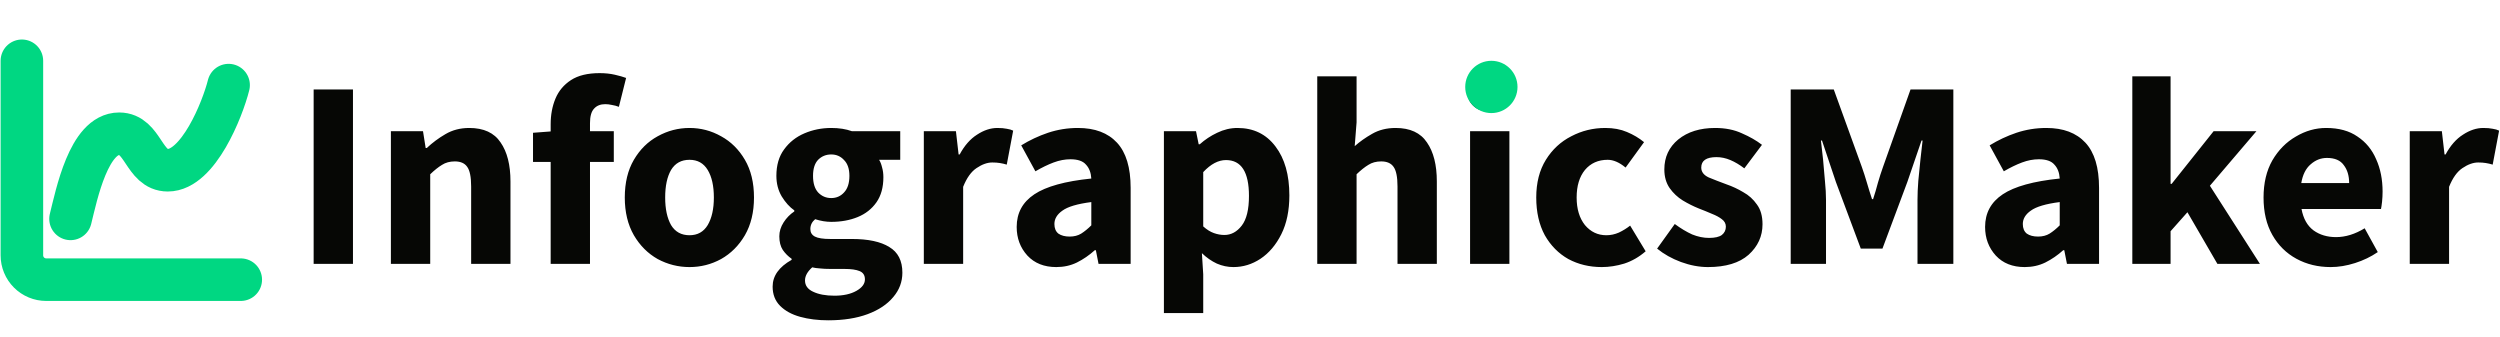
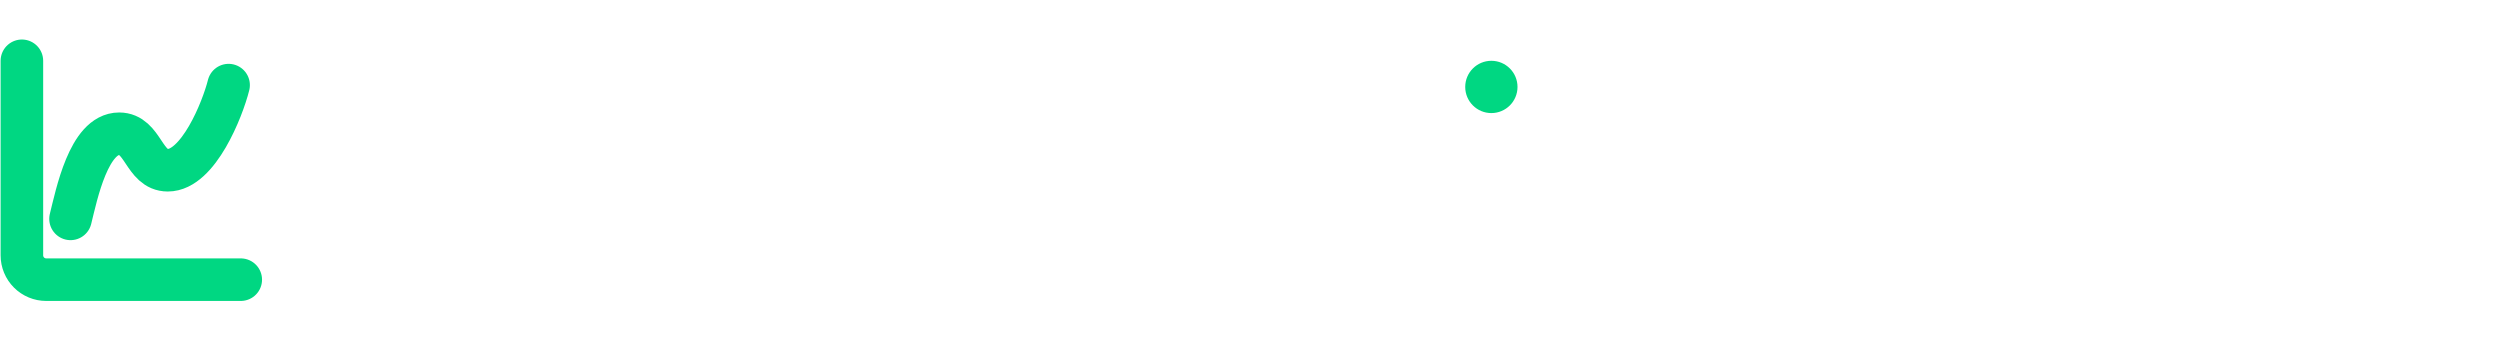
<svg xmlns="http://www.w3.org/2000/svg" width="2056" height="277" viewBox="0 0 2056 277" fill="none">
-   <path d="M257.94 217V73.56H290.28V217H257.94ZM321.472 217V107.88H347.872L350.072 121.74H350.952C355.645 117.34 360.779 113.527 366.352 110.3C372.072 106.927 378.599 105.24 385.932 105.24C397.812 105.24 406.392 109.2 411.672 117.12C417.099 124.893 419.812 135.6 419.812 149.24V217H387.472V153.42C387.472 145.5 386.372 140.073 384.172 137.14C382.119 134.207 378.745 132.74 374.052 132.74C369.945 132.74 366.425 133.693 363.492 135.6C360.559 137.36 357.332 139.927 353.812 143.3V217H321.472ZM452.87 217V133.18H438.35V109.2L452.87 108.1V102.16C452.87 94.387 454.19 87.347 456.83 81.04C459.47 74.733 463.724 69.673 469.59 65.86C475.457 62.047 483.304 60.14 493.13 60.14C497.677 60.14 501.857 60.58 505.67 61.46C509.484 62.34 512.564 63.22 514.91 64.1L508.97 87.86C507.064 87.127 505.157 86.613 503.25 86.32C501.344 85.88 499.51 85.66 497.75 85.66C493.79 85.66 490.71 86.907 488.51 89.4C486.31 91.747 485.21 95.707 485.21 101.28V107.88H504.79V133.18H485.21V217H452.87ZM567.062 219.64C557.822 219.64 549.096 217.44 540.882 213.04C532.816 208.493 526.289 201.967 521.302 193.46C516.316 184.807 513.822 174.467 513.822 162.44C513.822 150.267 516.316 139.927 521.302 131.42C526.289 122.913 532.816 116.46 540.882 112.06C549.096 107.513 557.822 105.24 567.062 105.24C576.302 105.24 584.956 107.513 593.022 112.06C601.089 116.46 607.616 122.913 612.602 131.42C617.589 139.927 620.082 150.267 620.082 162.44C620.082 174.467 617.589 184.807 612.602 193.46C607.616 201.967 601.089 208.493 593.022 213.04C584.956 217.44 576.302 219.64 567.062 219.64ZM567.062 193.46C573.662 193.46 578.649 190.673 582.022 185.1C585.396 179.38 587.082 171.827 587.082 162.44C587.082 152.907 585.396 145.353 582.022 139.78C578.649 134.207 573.662 131.42 567.062 131.42C560.316 131.42 555.256 134.207 551.882 139.78C548.656 145.353 547.042 152.907 547.042 162.44C547.042 171.827 548.656 179.38 551.882 185.1C555.256 190.673 560.316 193.46 567.062 193.46ZM681.174 263.42C672.667 263.42 664.967 262.467 658.074 260.56C651.18 258.653 645.68 255.647 641.574 251.54C637.467 247.433 635.414 242.153 635.414 235.7C635.414 226.9 640.62 219.567 651.034 213.7V212.82C648.247 210.913 645.827 208.493 643.774 205.56C641.867 202.627 640.914 198.887 640.914 194.34C640.914 190.38 642.087 186.567 644.434 182.9C646.78 179.233 649.714 176.227 653.234 173.88V173C649.42 170.36 645.974 166.547 642.894 161.56C639.96 156.573 638.494 150.927 638.494 144.62C638.494 135.82 640.62 128.56 644.874 122.84C649.127 116.973 654.7 112.573 661.594 109.64C668.487 106.707 675.82 105.24 683.594 105.24C690.047 105.24 695.694 106.12 700.534 107.88H740.354V131.42H722.974C724 133.033 724.807 135.087 725.394 137.58C726.127 140.073 726.494 142.787 726.494 145.72C726.494 154.08 724.587 160.973 720.774 166.4C716.96 171.827 711.827 175.86 705.374 178.5C698.92 181.14 691.66 182.46 683.594 182.46C679.34 182.46 674.94 181.727 670.394 180.26C667.754 182.46 666.434 185.173 666.434 188.4C666.434 191.187 667.68 193.24 670.174 194.56C672.667 195.88 676.92 196.54 682.934 196.54H700.534C714.027 196.54 724.294 198.74 731.334 203.14C738.52 207.393 742.114 214.433 742.114 224.26C742.114 231.74 739.62 238.413 734.634 244.28C729.647 250.293 722.607 254.987 713.514 258.36C704.42 261.733 693.64 263.42 681.174 263.42ZM683.594 162.88C687.847 162.88 691.367 161.34 694.154 158.26C697.087 155.18 698.554 150.633 698.554 144.62C698.554 138.9 697.087 134.573 694.154 131.64C691.367 128.56 687.847 127.02 683.594 127.02C679.34 127.02 675.747 128.487 672.814 131.42C670.027 134.353 668.634 138.753 668.634 144.62C668.634 150.633 670.027 155.18 672.814 158.26C675.747 161.34 679.34 162.88 683.594 162.88ZM686.234 243.18C693.567 243.18 699.58 241.86 704.274 239.22C708.967 236.58 711.314 233.427 711.314 229.76C711.314 226.387 709.847 224.113 706.914 222.94C704.127 221.767 700.02 221.18 694.594 221.18H683.374C679.707 221.18 676.627 221.033 674.134 220.74C671.787 220.593 669.734 220.3 667.974 219.86C664.014 223.38 662.034 226.973 662.034 230.64C662.034 234.747 664.234 237.827 668.634 239.88C673.18 242.08 679.047 243.18 686.234 243.18ZM759.753 217V107.88H786.153L788.353 127.02H789.233C793.193 119.687 797.96 114.26 803.533 110.74C809.106 107.073 814.68 105.24 820.253 105.24C823.333 105.24 825.9 105.46 827.953 105.9C830.006 106.193 831.766 106.707 833.233 107.44L827.953 135.38C826.046 134.793 824.14 134.353 822.233 134.06C820.473 133.767 818.42 133.62 816.073 133.62C811.966 133.62 807.64 135.16 803.093 138.24C798.693 141.173 795.026 146.307 792.093 153.64V217H759.753ZM868.679 219.64C858.706 219.64 850.786 216.487 844.919 210.18C839.052 203.727 836.119 195.88 836.119 186.64C836.119 175.2 840.959 166.253 850.639 159.8C860.319 153.347 875.939 149.02 897.499 146.82C897.206 141.98 895.739 138.167 893.099 135.38C890.606 132.447 886.352 130.98 880.339 130.98C875.792 130.98 871.172 131.86 866.479 133.62C861.786 135.38 856.799 137.8 851.519 140.88L839.859 119.54C846.752 115.287 854.086 111.84 861.859 109.2C869.779 106.56 877.992 105.24 886.499 105.24C900.432 105.24 911.139 109.273 918.619 117.34C926.099 125.407 929.839 137.8 929.839 154.52V217H903.439L901.239 205.78H900.359C895.812 209.887 890.899 213.26 885.619 215.9C880.486 218.393 874.839 219.64 868.679 219.64ZM879.679 194.56C883.346 194.56 886.499 193.753 889.139 192.14C891.926 190.38 894.712 188.107 897.499 185.32V166.18C886.059 167.647 878.139 169.993 873.739 173.22C869.339 176.3 867.139 179.967 867.139 184.22C867.139 187.74 868.239 190.38 870.439 192.14C872.786 193.753 875.866 194.56 879.679 194.56ZM957.195 257.48V107.88H983.595L985.795 118.66H986.675C990.928 114.847 995.695 111.693 1000.97 109.2C1006.4 106.56 1011.97 105.24 1017.69 105.24C1030.89 105.24 1041.31 110.3 1048.93 120.42C1056.56 130.393 1060.37 143.813 1060.37 160.68C1060.37 173.147 1058.17 183.78 1053.77 192.58C1049.37 201.38 1043.65 208.127 1036.61 212.82C1029.72 217.367 1022.31 219.64 1014.39 219.64C1009.7 219.64 1005.15 218.687 1000.75 216.78C996.355 214.727 992.248 211.867 988.435 208.2L989.535 225.58V257.48H957.195ZM1006.91 193.24C1012.49 193.24 1017.25 190.673 1021.21 185.54C1025.17 180.407 1027.15 172.267 1027.15 161.12C1027.15 141.467 1020.85 131.64 1008.23 131.64C1001.93 131.64 995.695 134.94 989.535 141.54V186.2C992.468 188.84 995.401 190.673 998.335 191.7C1001.27 192.727 1004.13 193.24 1006.91 193.24ZM1083.31 217V62.78H1115.65V100.62L1114.11 120.2C1118.21 116.533 1122.98 113.16 1128.41 110.08C1133.98 106.853 1140.43 105.24 1147.77 105.24C1159.65 105.24 1168.23 109.2 1173.51 117.12C1178.93 124.893 1181.65 135.6 1181.65 149.24V217H1149.31V153.42C1149.31 145.5 1148.21 140.073 1146.01 137.14C1143.95 134.207 1140.58 132.74 1135.89 132.74C1131.78 132.74 1128.26 133.693 1125.33 135.6C1122.39 137.36 1119.17 139.927 1115.65 143.3V217H1083.31ZM1208.99 217V107.88H1241.33V217H1208.99ZM1225.05 91.82C1219.62 91.82 1215.22 90.28 1211.85 87.2C1208.48 84.12 1206.79 80.013 1206.79 74.88C1206.79 69.747 1208.48 65.64 1211.85 62.56C1215.22 59.48 1219.62 57.94 1225.05 57.94C1230.48 57.94 1234.88 59.48 1238.25 62.56C1241.62 65.64 1243.31 69.747 1243.31 74.88C1243.31 80.013 1241.62 84.12 1238.25 87.2C1234.88 90.28 1230.48 91.82 1225.05 91.82ZM1317.31 219.64C1307.19 219.64 1298.03 217.44 1289.81 213.04C1281.75 208.493 1275.29 201.967 1270.45 193.46C1265.76 184.807 1263.41 174.467 1263.41 162.44C1263.41 150.267 1266.05 139.927 1271.33 131.42C1276.61 122.913 1283.58 116.46 1292.23 112.06C1300.89 107.513 1310.2 105.24 1320.17 105.24C1326.92 105.24 1332.86 106.34 1337.99 108.54C1343.27 110.74 1347.97 113.527 1352.07 116.9L1336.89 137.8C1331.76 133.547 1326.85 131.42 1322.15 131.42C1314.38 131.42 1308.15 134.207 1303.45 139.78C1298.91 145.353 1296.63 152.907 1296.63 162.44C1296.63 171.827 1298.91 179.38 1303.45 185.1C1308.15 190.673 1314.01 193.46 1321.05 193.46C1324.57 193.46 1328.02 192.727 1331.39 191.26C1334.77 189.647 1337.85 187.74 1340.63 185.54L1353.39 206.66C1347.97 211.353 1342.1 214.727 1335.79 216.78C1329.49 218.687 1323.33 219.64 1317.31 219.64ZM1404.61 219.64C1397.42 219.64 1390.01 218.247 1382.39 215.46C1374.91 212.673 1368.38 209.007 1362.81 204.46L1377.33 184.22C1382.31 187.887 1387.08 190.747 1391.63 192.8C1396.32 194.707 1400.94 195.66 1405.49 195.66C1410.33 195.66 1413.85 194.853 1416.05 193.24C1418.25 191.48 1419.35 189.207 1419.35 186.42C1419.35 183.927 1418.25 181.873 1416.05 180.26C1413.99 178.647 1411.28 177.18 1407.91 175.86C1404.53 174.393 1400.94 172.927 1397.13 171.46C1392.73 169.7 1388.33 167.5 1383.93 164.86C1379.67 162.22 1376.08 158.847 1373.15 154.74C1370.21 150.487 1368.75 145.353 1368.75 139.34C1368.75 129.22 1372.56 121.007 1380.19 114.7C1387.96 108.393 1398.08 105.24 1410.55 105.24C1418.91 105.24 1426.24 106.707 1432.55 109.64C1439 112.427 1444.5 115.58 1449.05 119.1L1434.53 138.46C1430.71 135.527 1426.9 133.253 1423.09 131.64C1419.27 130.027 1415.46 129.22 1411.65 129.22C1403.29 129.22 1399.11 132.08 1399.11 137.8C1399.11 141.32 1401.16 144.033 1405.27 145.94C1409.52 147.7 1414.43 149.607 1420.01 151.66C1424.7 153.273 1429.25 155.4 1433.65 158.04C1438.19 160.533 1441.93 163.907 1444.87 168.16C1447.95 172.267 1449.49 177.693 1449.49 184.44C1449.49 194.267 1445.67 202.627 1438.05 209.52C1430.42 216.267 1419.27 219.64 1404.61 219.64ZM1472.67 217V73.56H1508.09L1531.19 137.36C1532.65 141.467 1534.05 145.793 1535.37 150.34C1536.69 154.887 1538.08 159.36 1539.55 163.76H1540.43C1541.89 159.36 1543.21 154.887 1544.39 150.34C1545.71 145.793 1547.1 141.467 1548.57 137.36L1571.23 73.56H1606.43V217H1576.95V164.42C1576.95 159.727 1577.17 154.52 1577.61 148.8C1578.19 142.933 1578.78 137.067 1579.37 131.2C1580.1 125.333 1580.69 120.127 1581.13 115.58H1580.25L1568.59 149.68L1548.13 204.46H1530.31L1509.85 149.68L1498.41 115.58H1497.53C1498.11 120.127 1498.7 125.333 1499.29 131.2C1499.87 137.067 1500.39 142.933 1500.83 148.8C1501.41 154.52 1501.71 159.727 1501.71 164.42V217H1472.67ZM1665.1 219.64C1655.13 219.64 1647.21 216.487 1641.34 210.18C1635.48 203.727 1632.54 195.88 1632.54 186.64C1632.54 175.2 1637.38 166.253 1647.06 159.8C1656.74 153.347 1672.36 149.02 1693.92 146.82C1693.63 141.98 1692.16 138.167 1689.52 135.38C1687.03 132.447 1682.78 130.98 1676.76 130.98C1672.22 130.98 1667.6 131.86 1662.9 133.62C1658.21 135.38 1653.22 137.8 1647.94 140.88L1636.28 119.54C1643.18 115.287 1650.51 111.84 1658.28 109.2C1666.2 106.56 1674.42 105.24 1682.92 105.24C1696.86 105.24 1707.56 109.273 1715.04 117.34C1722.52 125.407 1726.26 137.8 1726.26 154.52V217H1699.86L1697.66 205.78H1696.78C1692.24 209.887 1687.32 213.26 1682.04 215.9C1676.91 218.393 1671.26 219.64 1665.1 219.64ZM1676.1 194.56C1679.77 194.56 1682.92 193.753 1685.56 192.14C1688.35 190.38 1691.14 188.107 1693.92 185.32V166.18C1682.48 167.647 1674.56 169.993 1670.16 173.22C1665.76 176.3 1663.56 179.967 1663.56 184.22C1663.56 187.74 1664.66 190.38 1666.86 192.14C1669.21 193.753 1672.29 194.56 1676.1 194.56ZM1753.62 217V62.78H1785.08V151.22H1785.96L1820.5 107.88H1855.7L1817.42 152.76L1858.56 217H1823.58L1798.94 174.54L1785.08 190.16V217H1753.62ZM1916.76 219.64C1906.34 219.64 1896.96 217.367 1888.6 212.82C1880.24 208.273 1873.64 201.747 1868.8 193.24C1863.96 184.733 1861.54 174.467 1861.54 162.44C1861.54 150.56 1863.96 140.367 1868.8 131.86C1873.78 123.353 1880.24 116.827 1888.16 112.28C1896.08 107.587 1904.36 105.24 1913.02 105.24C1923.43 105.24 1932.01 107.587 1938.76 112.28C1945.65 116.827 1950.78 123.06 1954.16 130.98C1957.68 138.753 1959.44 147.627 1959.44 157.6C1959.44 160.387 1959.29 163.173 1959 165.96C1958.7 168.6 1958.41 170.58 1958.12 171.9H1892.78C1894.24 179.82 1897.54 185.687 1902.68 189.5C1907.81 193.167 1913.97 195 1921.16 195C1928.93 195 1936.78 192.58 1944.7 187.74L1955.48 207.32C1949.9 211.133 1943.67 214.14 1936.78 216.34C1929.88 218.54 1923.21 219.64 1916.76 219.64ZM1892.56 150.56H1931.94C1931.94 144.547 1930.47 139.633 1927.54 135.82C1924.75 131.86 1920.13 129.88 1913.68 129.88C1908.69 129.88 1904.22 131.64 1900.26 135.16C1896.3 138.533 1893.73 143.667 1892.56 150.56ZM1981.78 217V107.88H2008.18L2010.38 127.02H2011.26C2015.22 119.687 2019.99 114.26 2025.56 110.74C2031.14 107.073 2036.71 105.24 2042.28 105.24C2045.36 105.24 2047.93 105.46 2049.98 105.9C2052.04 106.193 2053.8 106.707 2055.26 107.44L2049.98 135.38C2048.08 134.793 2046.17 134.353 2044.26 134.06C2042.5 133.767 2040.45 133.62 2038.1 133.62C2034 133.62 2029.67 135.16 2025.12 138.24C2020.72 141.173 2017.06 146.307 2014.12 153.64V217H1981.78Z" fill="#060705" />
  <circle cx="1226.5" cy="71.5" r="21.5" fill="#00D782" />
  <path d="M18 50V210C18 215.304 20.107 220.391 23.858 224.142C27.609 227.893 32.696 230 38 230H198M58 180C63 160 73 110 98 110C118 110 118 140 138 140C163 140 183 90 188 70" stroke="#00D782" stroke-width="35" stroke-linecap="round" stroke-linejoin="round" />
</svg>